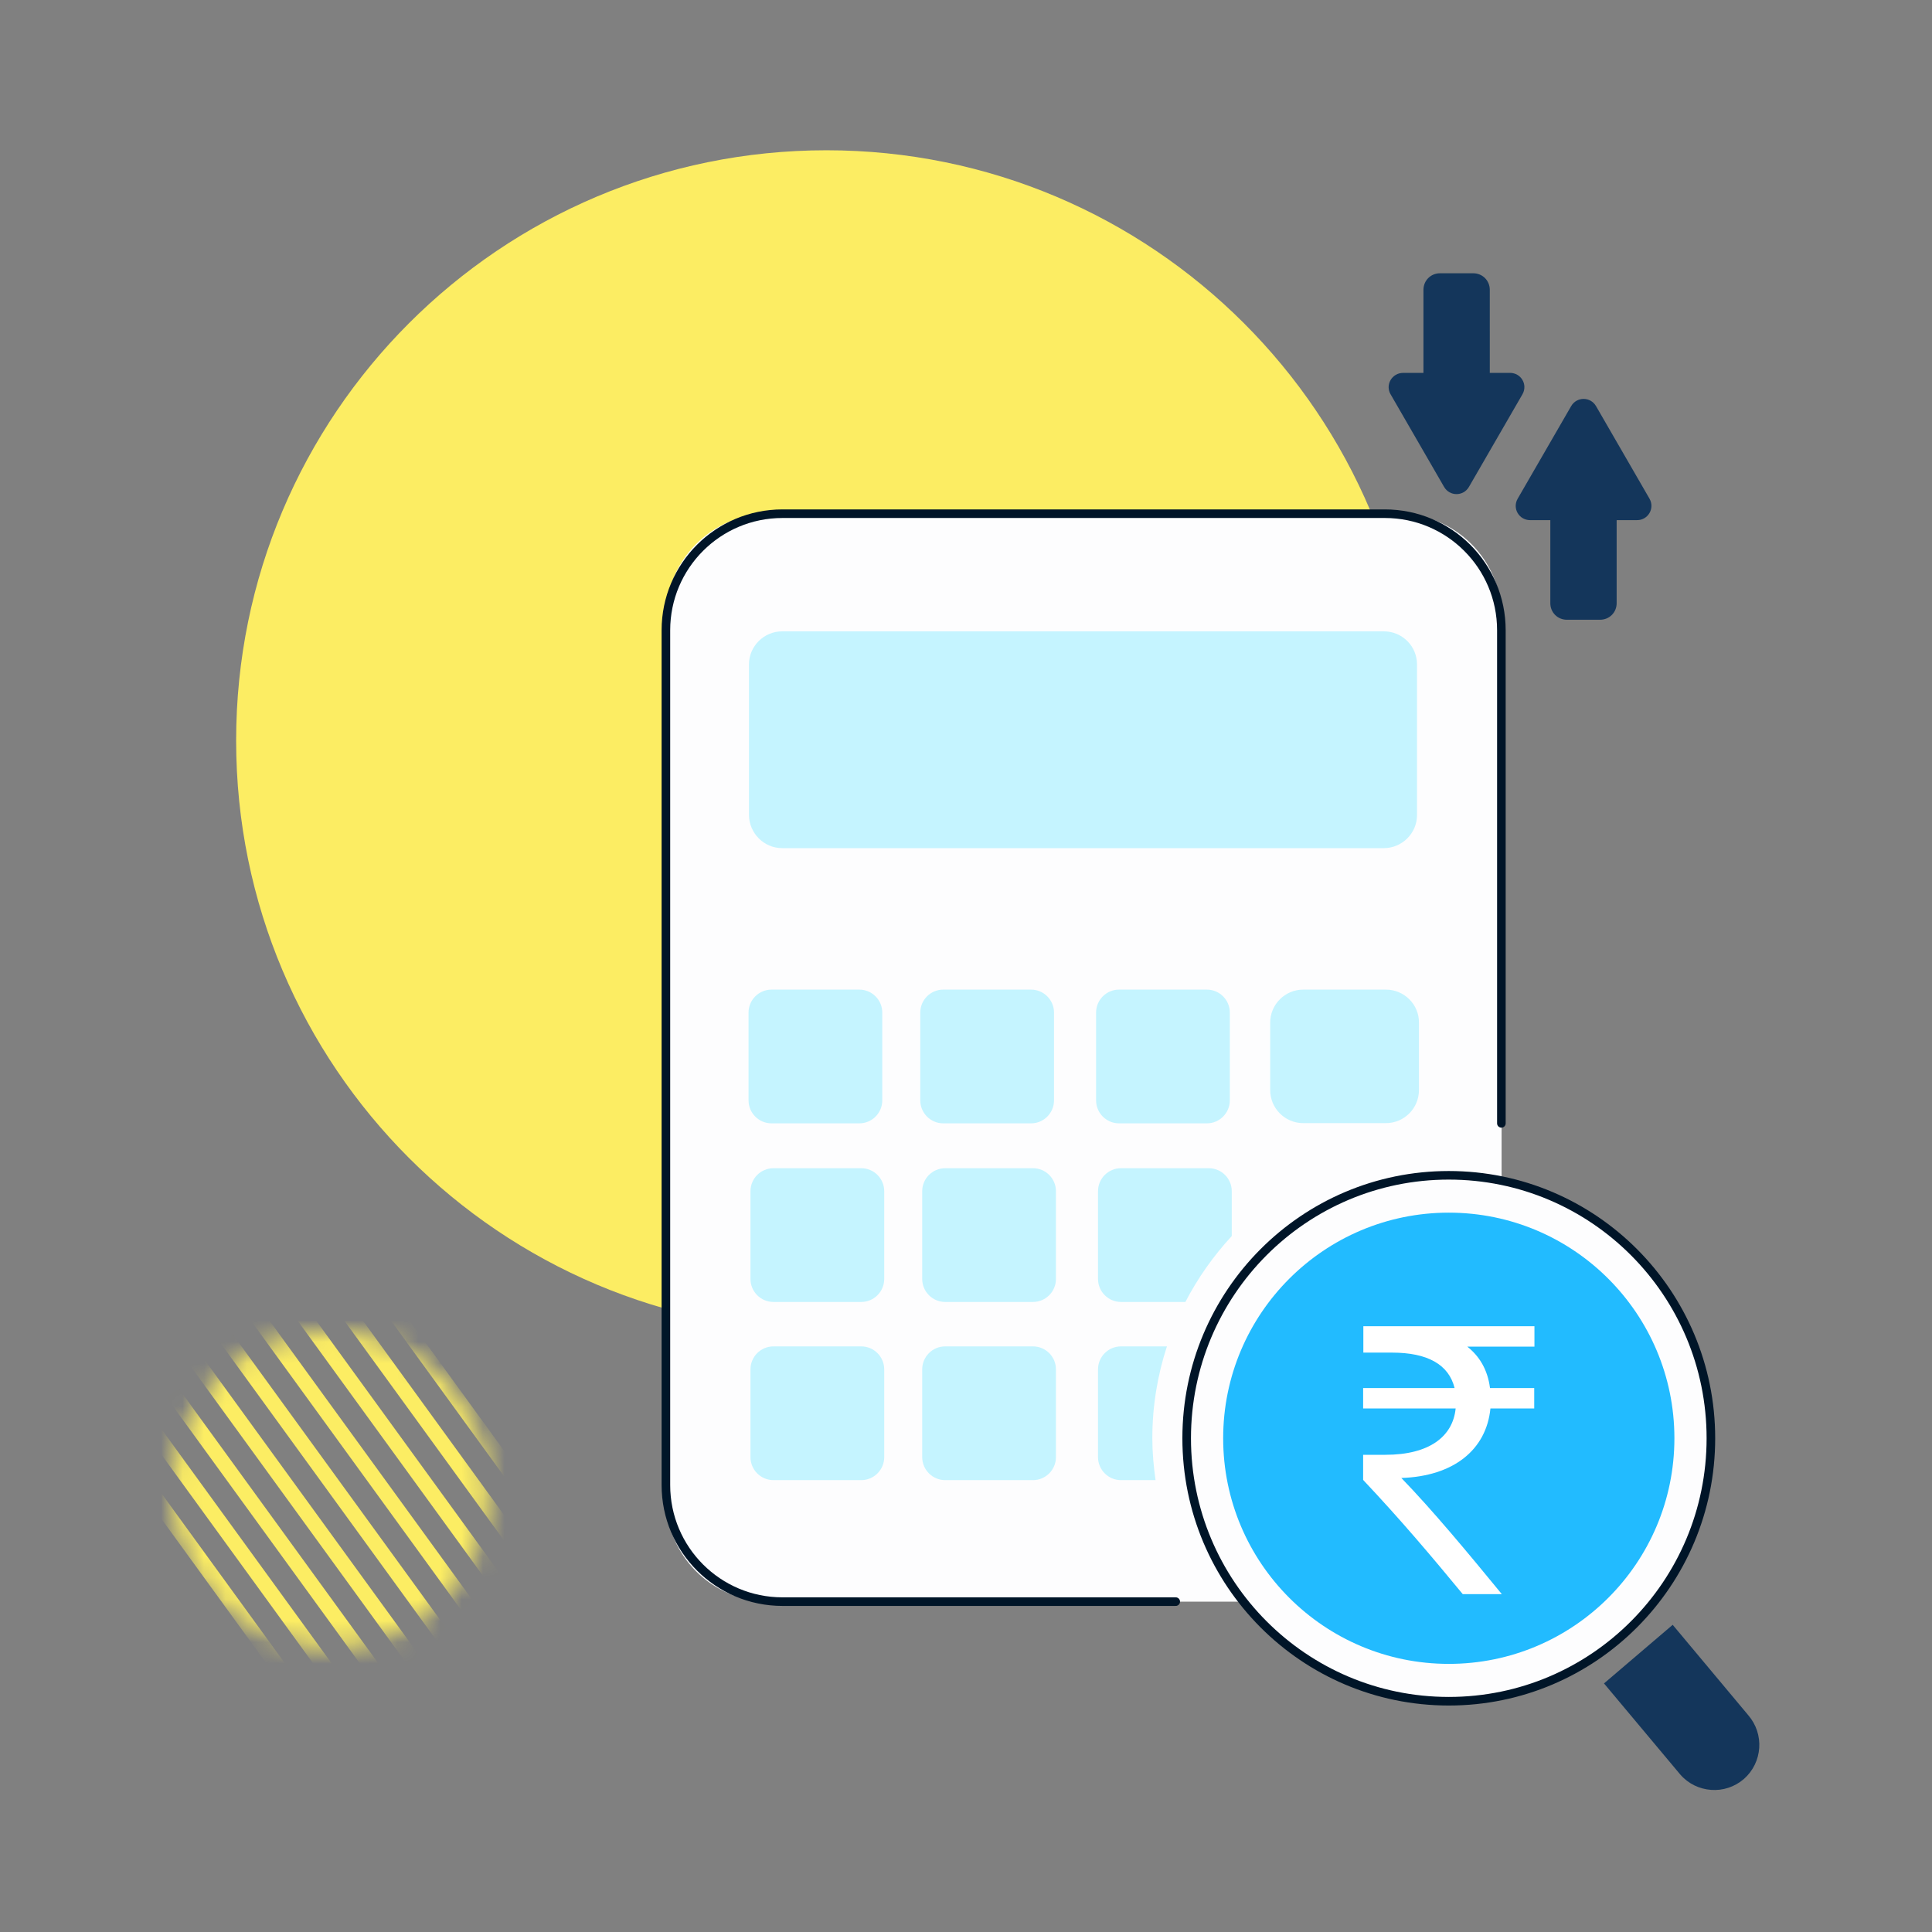
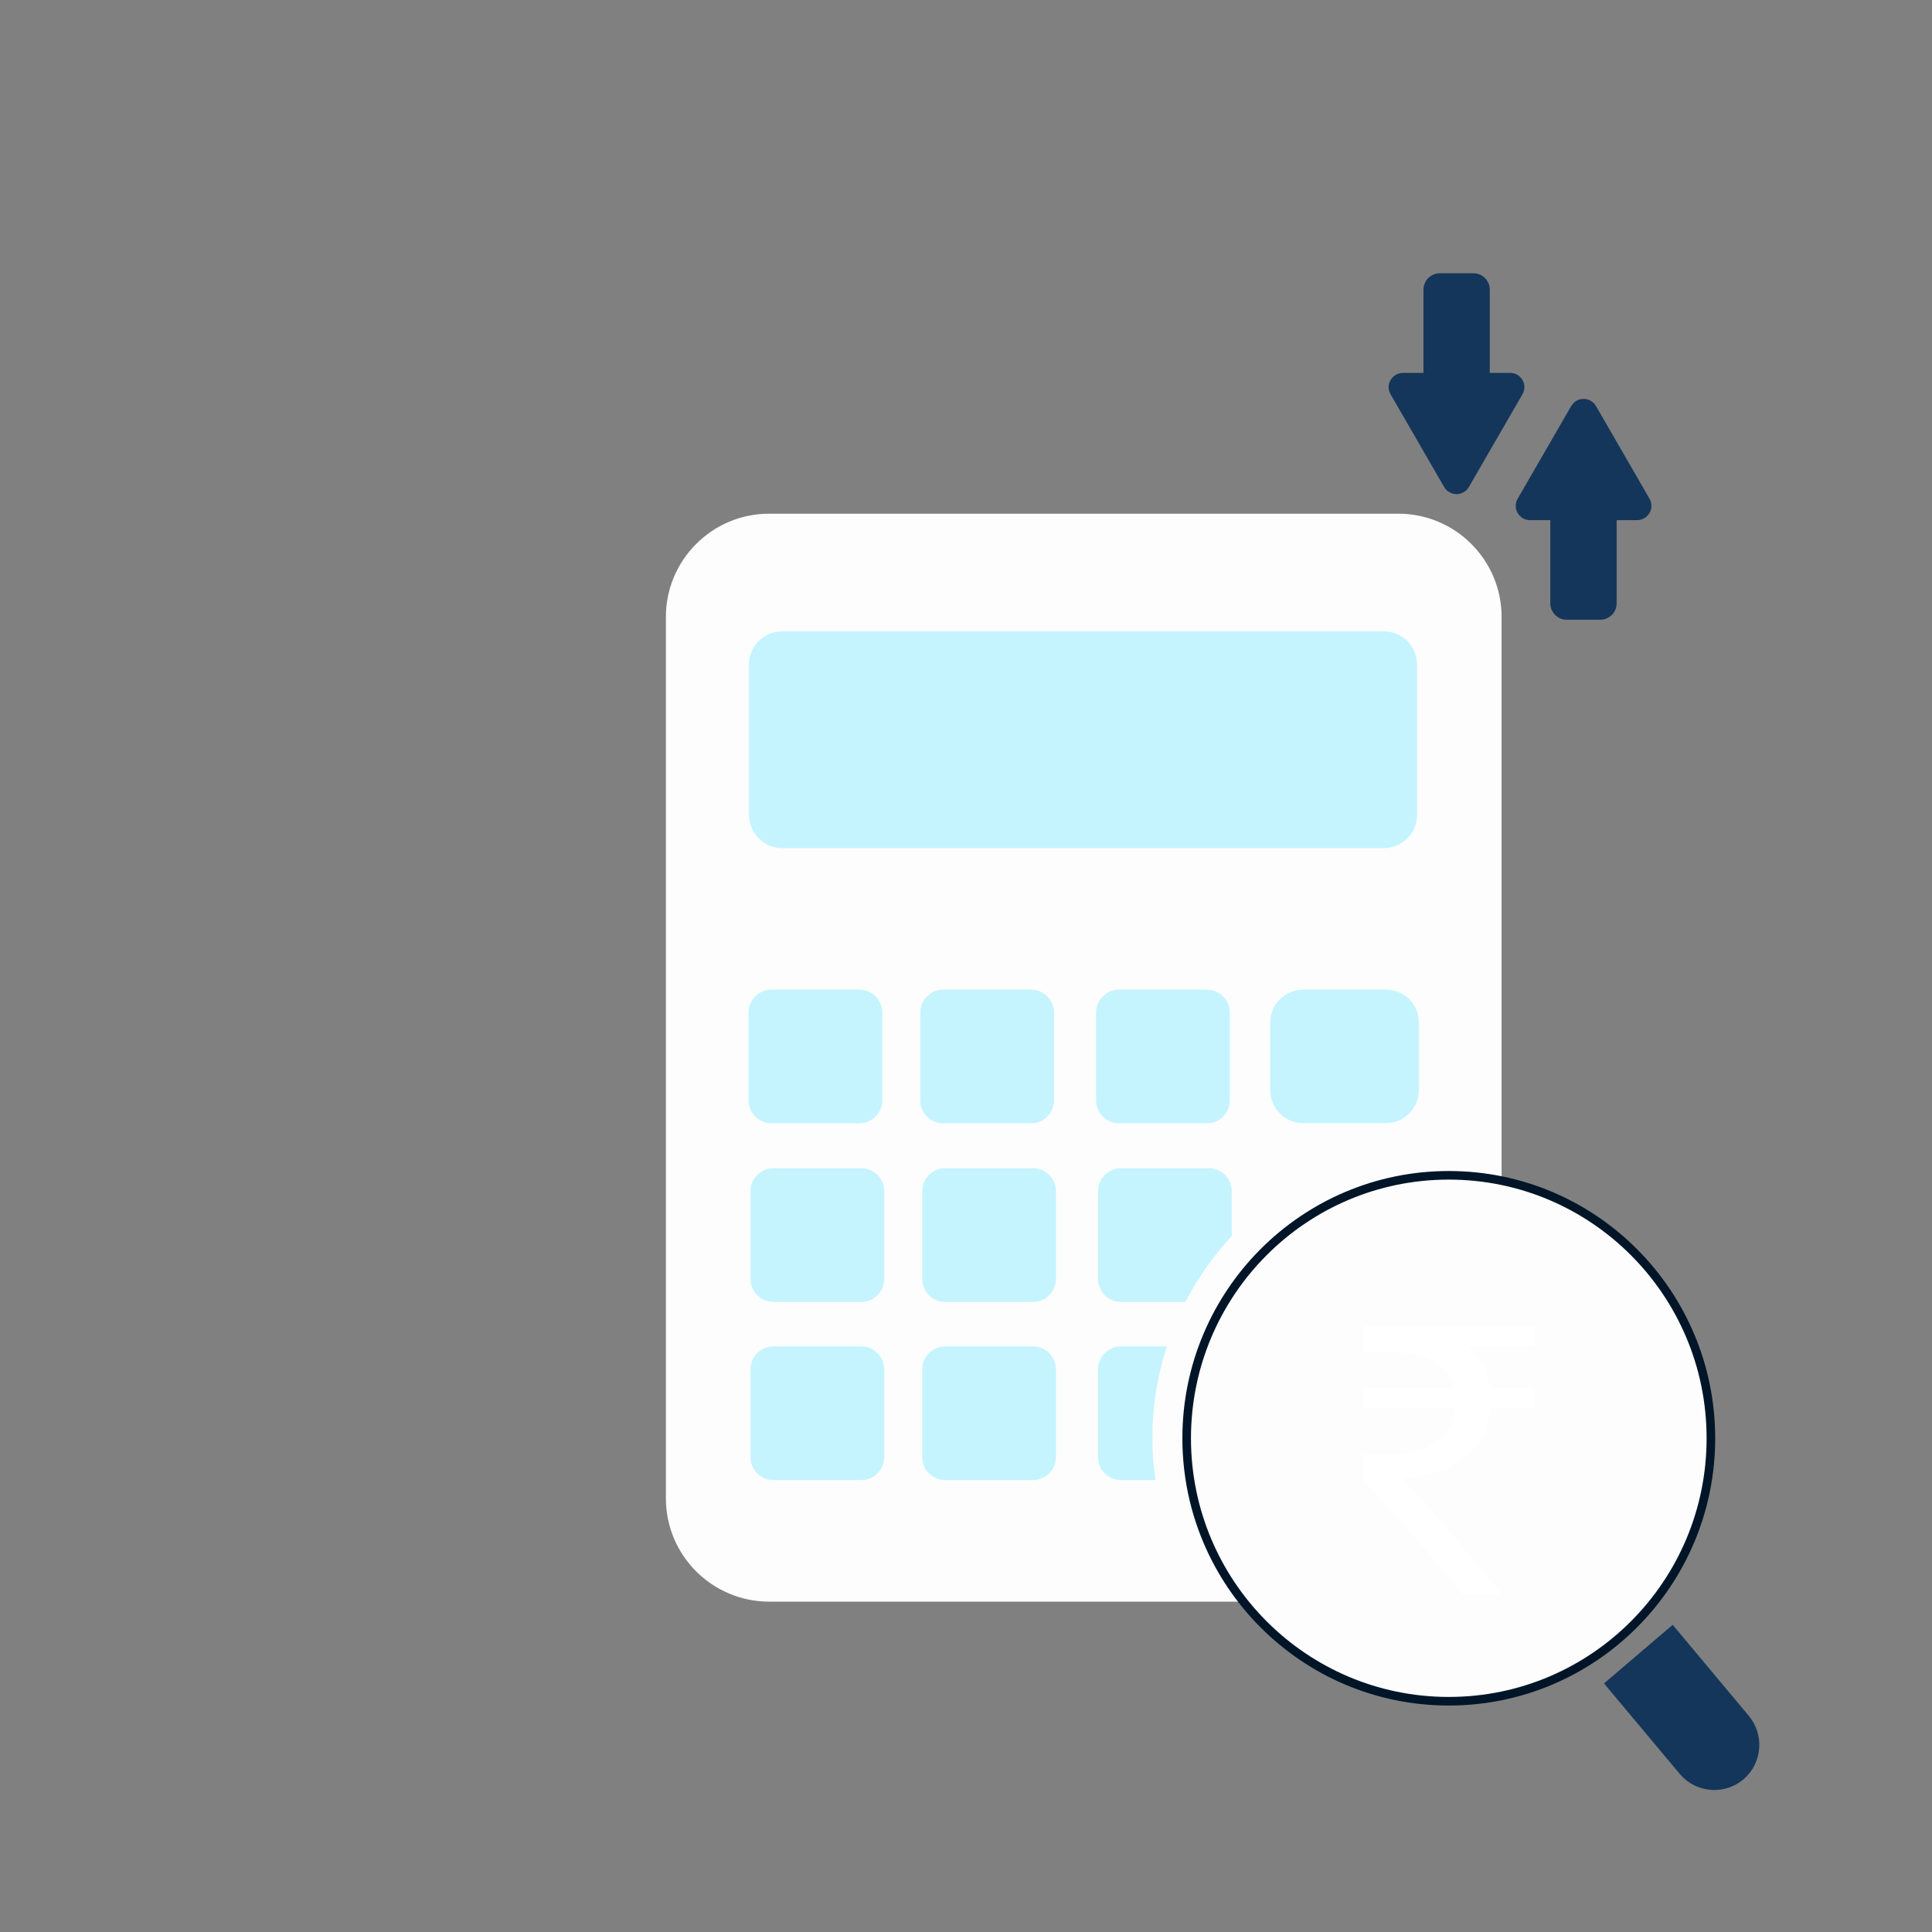
<svg xmlns="http://www.w3.org/2000/svg" width="90" height="90" fill="none" viewBox="0 0 90 90">
  <rect x="0" y="0" width="90" height="90" fill="#808080" stroke="none" />
-   <path fill="#FCED63" d="M38.5 62C53.688 62 66 49.688 66 34.5S53.688 7 38.5 7 11 19.312 11 34.5 23.312 62 38.5 62z" />
  <path fill="#FDFDFE" d="M69.95 69.8c0 2.65-2.15 4.81-4.81 4.81H35.83c-2.65 0-4.81-2.15-4.81-4.81V28.74c0-2.65 2.15-4.81 4.81-4.81h29.31c2.65 0 4.81 2.15 4.81 4.81V69.8z" />
-   <path stroke="#001528" stroke-linecap="round" stroke-linejoin="round" stroke-miterlimit="10" stroke-width=".4" d="M54.77 74.61H36.45c-3 0-5.43-2.43-5.43-5.43V29.36c0-3 2.43-5.43 5.43-5.43h28.06c3 0 5.43 2.43 5.43 5.43v22.97" />
  <path fill="#C5F4FF" d="M36.44 39.51h28.02c.85 0 1.55-.69 1.55-1.54v-7.02c0-.85-.69-1.54-1.55-1.54H36.44c-.85 0-1.55.69-1.55 1.54v7.02c.01.85.7 1.54 1.55 1.54zM40.12 62.72h-4.09c-.59 0-1.07.48-1.07 1.07v4.09c0 .59.48 1.07 1.07 1.07h4.09c.59 0 1.07-.48 1.07-1.07v-4.09c0-.59-.48-1.07-1.07-1.07zM48.12 62.72h-4.09c-.59 0-1.07.48-1.07 1.07v4.09c0 .59.48 1.07 1.07 1.07h4.09c.59 0 1.07-.48 1.07-1.07v-4.09c0-.59-.48-1.07-1.07-1.07zM54.36 62.72h-2.14c-.59 0-1.07.48-1.07 1.07v4.09c0 .59.48 1.07 1.07 1.07h1.61c-.09-.64-.15-1.29-.15-1.95 0-1.5.24-2.93.68-4.28zM40.12 54.42h-4.09c-.59 0-1.07.48-1.07 1.07v4.09c0 .59.48 1.07 1.07 1.07h4.09c.59 0 1.07-.48 1.07-1.07v-4.09c0-.59-.48-1.07-1.07-1.07zM48.12 54.42h-4.09c-.59 0-1.07.48-1.07 1.07v4.09c0 .59.48 1.07 1.07 1.07h4.09c.59 0 1.07-.48 1.07-1.07v-4.09c0-.59-.48-1.07-1.07-1.07zM57.38 55.49c0-.59-.48-1.07-1.07-1.07h-4.09c-.59 0-1.07.48-1.07 1.07v4.09c0 .59.48 1.07 1.07 1.07h3c.58-1.12 1.31-2.15 2.16-3.07v-2.09zM35.94 52.33h4.09c.59 0 1.07-.48 1.07-1.07v-4.09c0-.59-.48-1.07-1.07-1.07h-4.09c-.59 0-1.07.48-1.07 1.07v4.09c0 .59.48 1.07 1.07 1.07zM43.94 52.33h4.09c.59 0 1.07-.48 1.07-1.07v-4.09c0-.59-.48-1.07-1.07-1.07h-4.09c-.59 0-1.07.48-1.07 1.07v4.09c0 .59.48 1.07 1.07 1.07zM52.13 52.33h4.09c.59 0 1.07-.48 1.07-1.07v-4.09c0-.59-.48-1.07-1.07-1.07h-4.09c-.59 0-1.07.48-1.07 1.07v4.09c0 .59.48 1.07 1.07 1.07zM64.56 46.1h-3.85c-.85 0-1.54.69-1.54 1.54v3.14c0 .85.69 1.54 1.54 1.54h3.85c.85 0 1.54-.69 1.54-1.54v-3.14c.01-.84-.68-1.54-1.54-1.54z" />
  <path fill="#14365B" d="M76.84 23.23l-2.49-4.31c-.26-.45-.9-.45-1.16 0l-2.49 4.31c-.26.45.06 1 .58 1h.94v3.87c0 .43.34.77.77.77h1.55c.43 0 .77-.34.77-.77v-3.87h.94c.52.01.85-.55.59-1zM64.78 18.37l2.49 4.31c.26.45.9.45 1.16 0l2.49-4.31c.26-.45-.06-1-.58-1h-.94V13.5c0-.43-.34-.77-.77-.77h-1.55c-.43 0-.77.34-.77.77v3.87h-.94c-.53 0-.85.56-.59 1z" />
  <path fill="#FDFDFE" stroke="#001528" stroke-miterlimit="10" stroke-width=".4" d="M67.49 79.25c6.743 0 12.21-5.484 12.21-12.25s-5.467-12.25-12.21-12.25c-6.744 0-12.21 5.484-12.21 12.25s5.466 12.25 12.21 12.25z" />
-   <path fill="#2BF" d="M67.49 77.51C73.295 77.51 78 72.804 78 67c0-5.804-4.706-10.51-10.51-10.51-5.804 0-10.51 4.706-10.51 10.51 0 5.805 4.706 10.51 10.51 10.51z" />
  <path fill="#fff" d="M71.47 62.73h-3.12c.55.43.95 1.06 1.06 1.93h2.06v.95h-2.04c-.19 1.93-1.72 3.16-4.15 3.24 1.48 1.53 3.08 3.46 4.68 5.41h-1.82c-1.47-1.78-2.86-3.43-4.64-5.32v-1.17h1.04c2.04 0 3.14-.85 3.27-2.16H63.5v-.95h4.26c-.27-1.1-1.27-1.65-2.91-1.65h-1.34v-1.23h7.97v.95h-.01z" />
  <path fill="#14365B" d="M81.44 79.9c.76.88.67 2.2-.2 2.97-.44.38-.99.55-1.53.51-.54-.04-1.06-.28-1.44-.72l-3.55-4.24 3.2-2.73 3.52 4.21z" />
  <mask id="jmcwkx6yga" width="15" height="15" x="8" y="62" maskUnits="userSpaceOnUse">
    <path fill="#FCED63" d="M15.39 76.78c4.081 0 7.39-3.309 7.39-7.39 0-4.081-3.309-7.39-7.39-7.39C11.309 62 8 65.309 8 69.39c0 4.081 3.309 7.39 7.39 7.39z" />
  </mask>
  <g mask="url(#jmcwkx6yga)">
-     <path stroke="#FCED63" stroke-miterlimit="10" stroke-width=".7" d="M2.74 63.58l14.42 19.85M4 62.32l14.42 19.85M5.26 61.06l14.42 19.85M6.52 59.8l14.42 19.85M7.78 58.54L22.2 78.39M9.04 57.28l14.42 19.85M10.3 56.02l14.42 19.85M11.56 54.76l14.42 19.85M12.82 53.5l14.42 19.85" />
-   </g>
+     </g>
</svg>